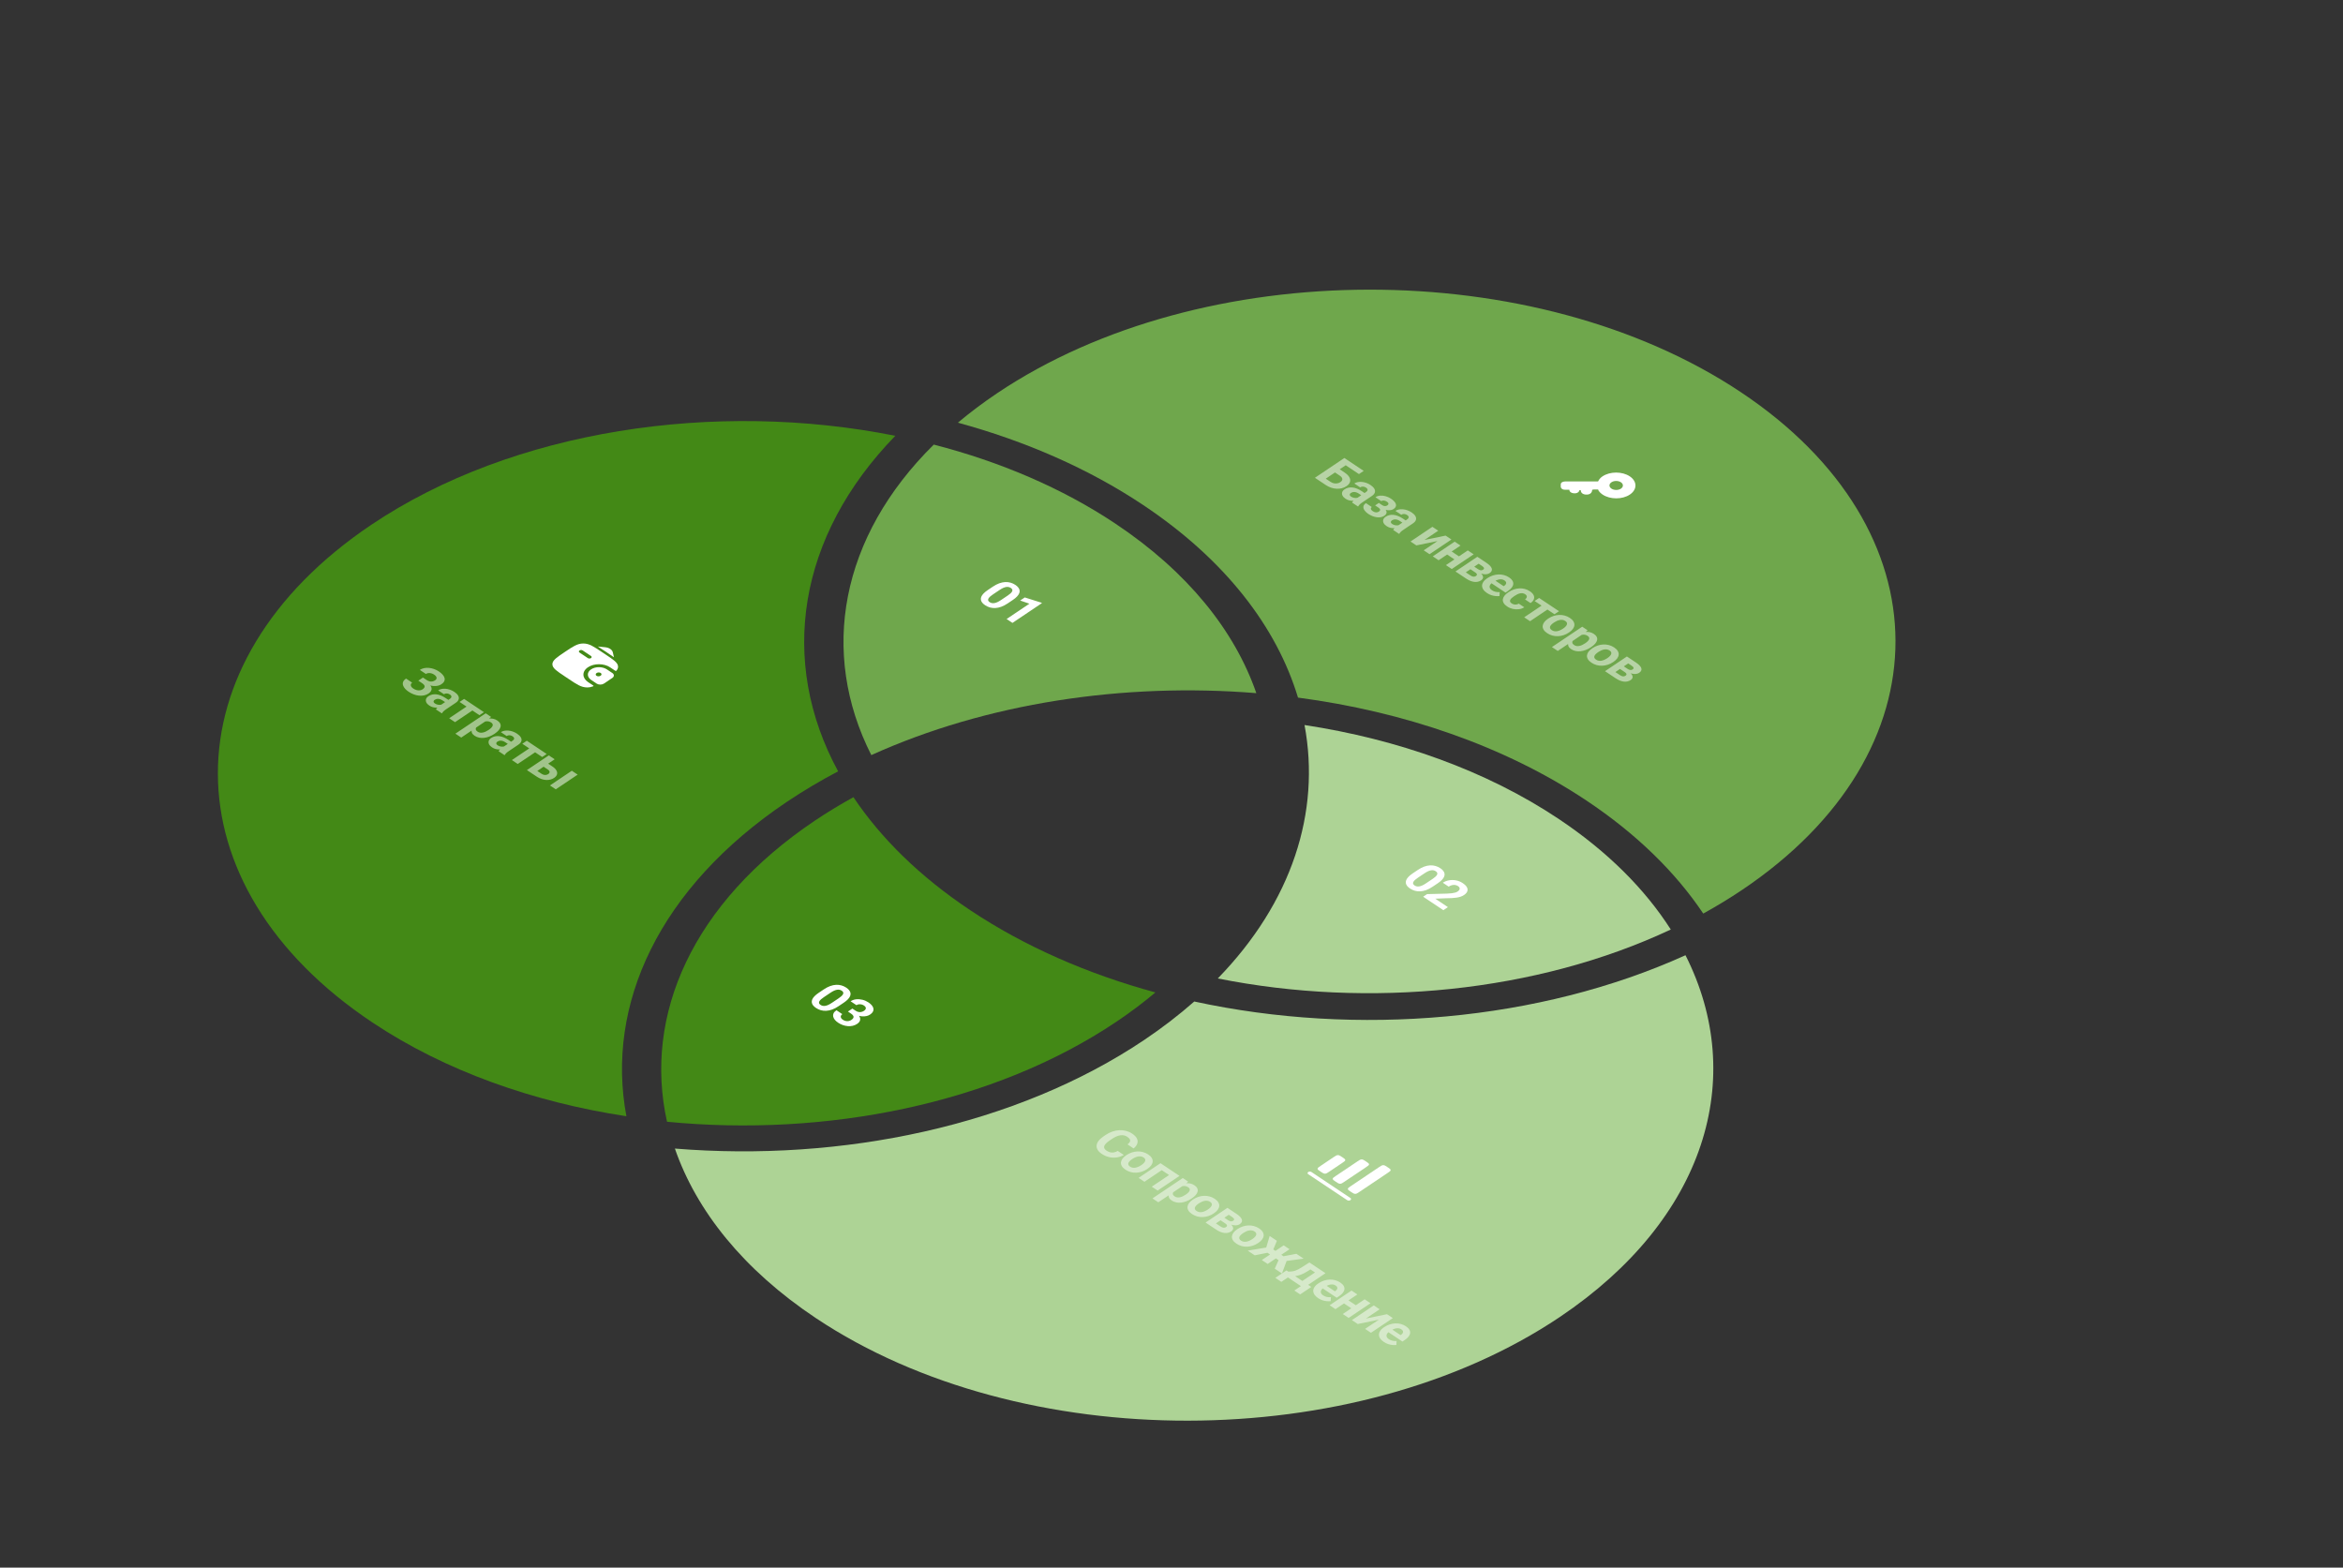
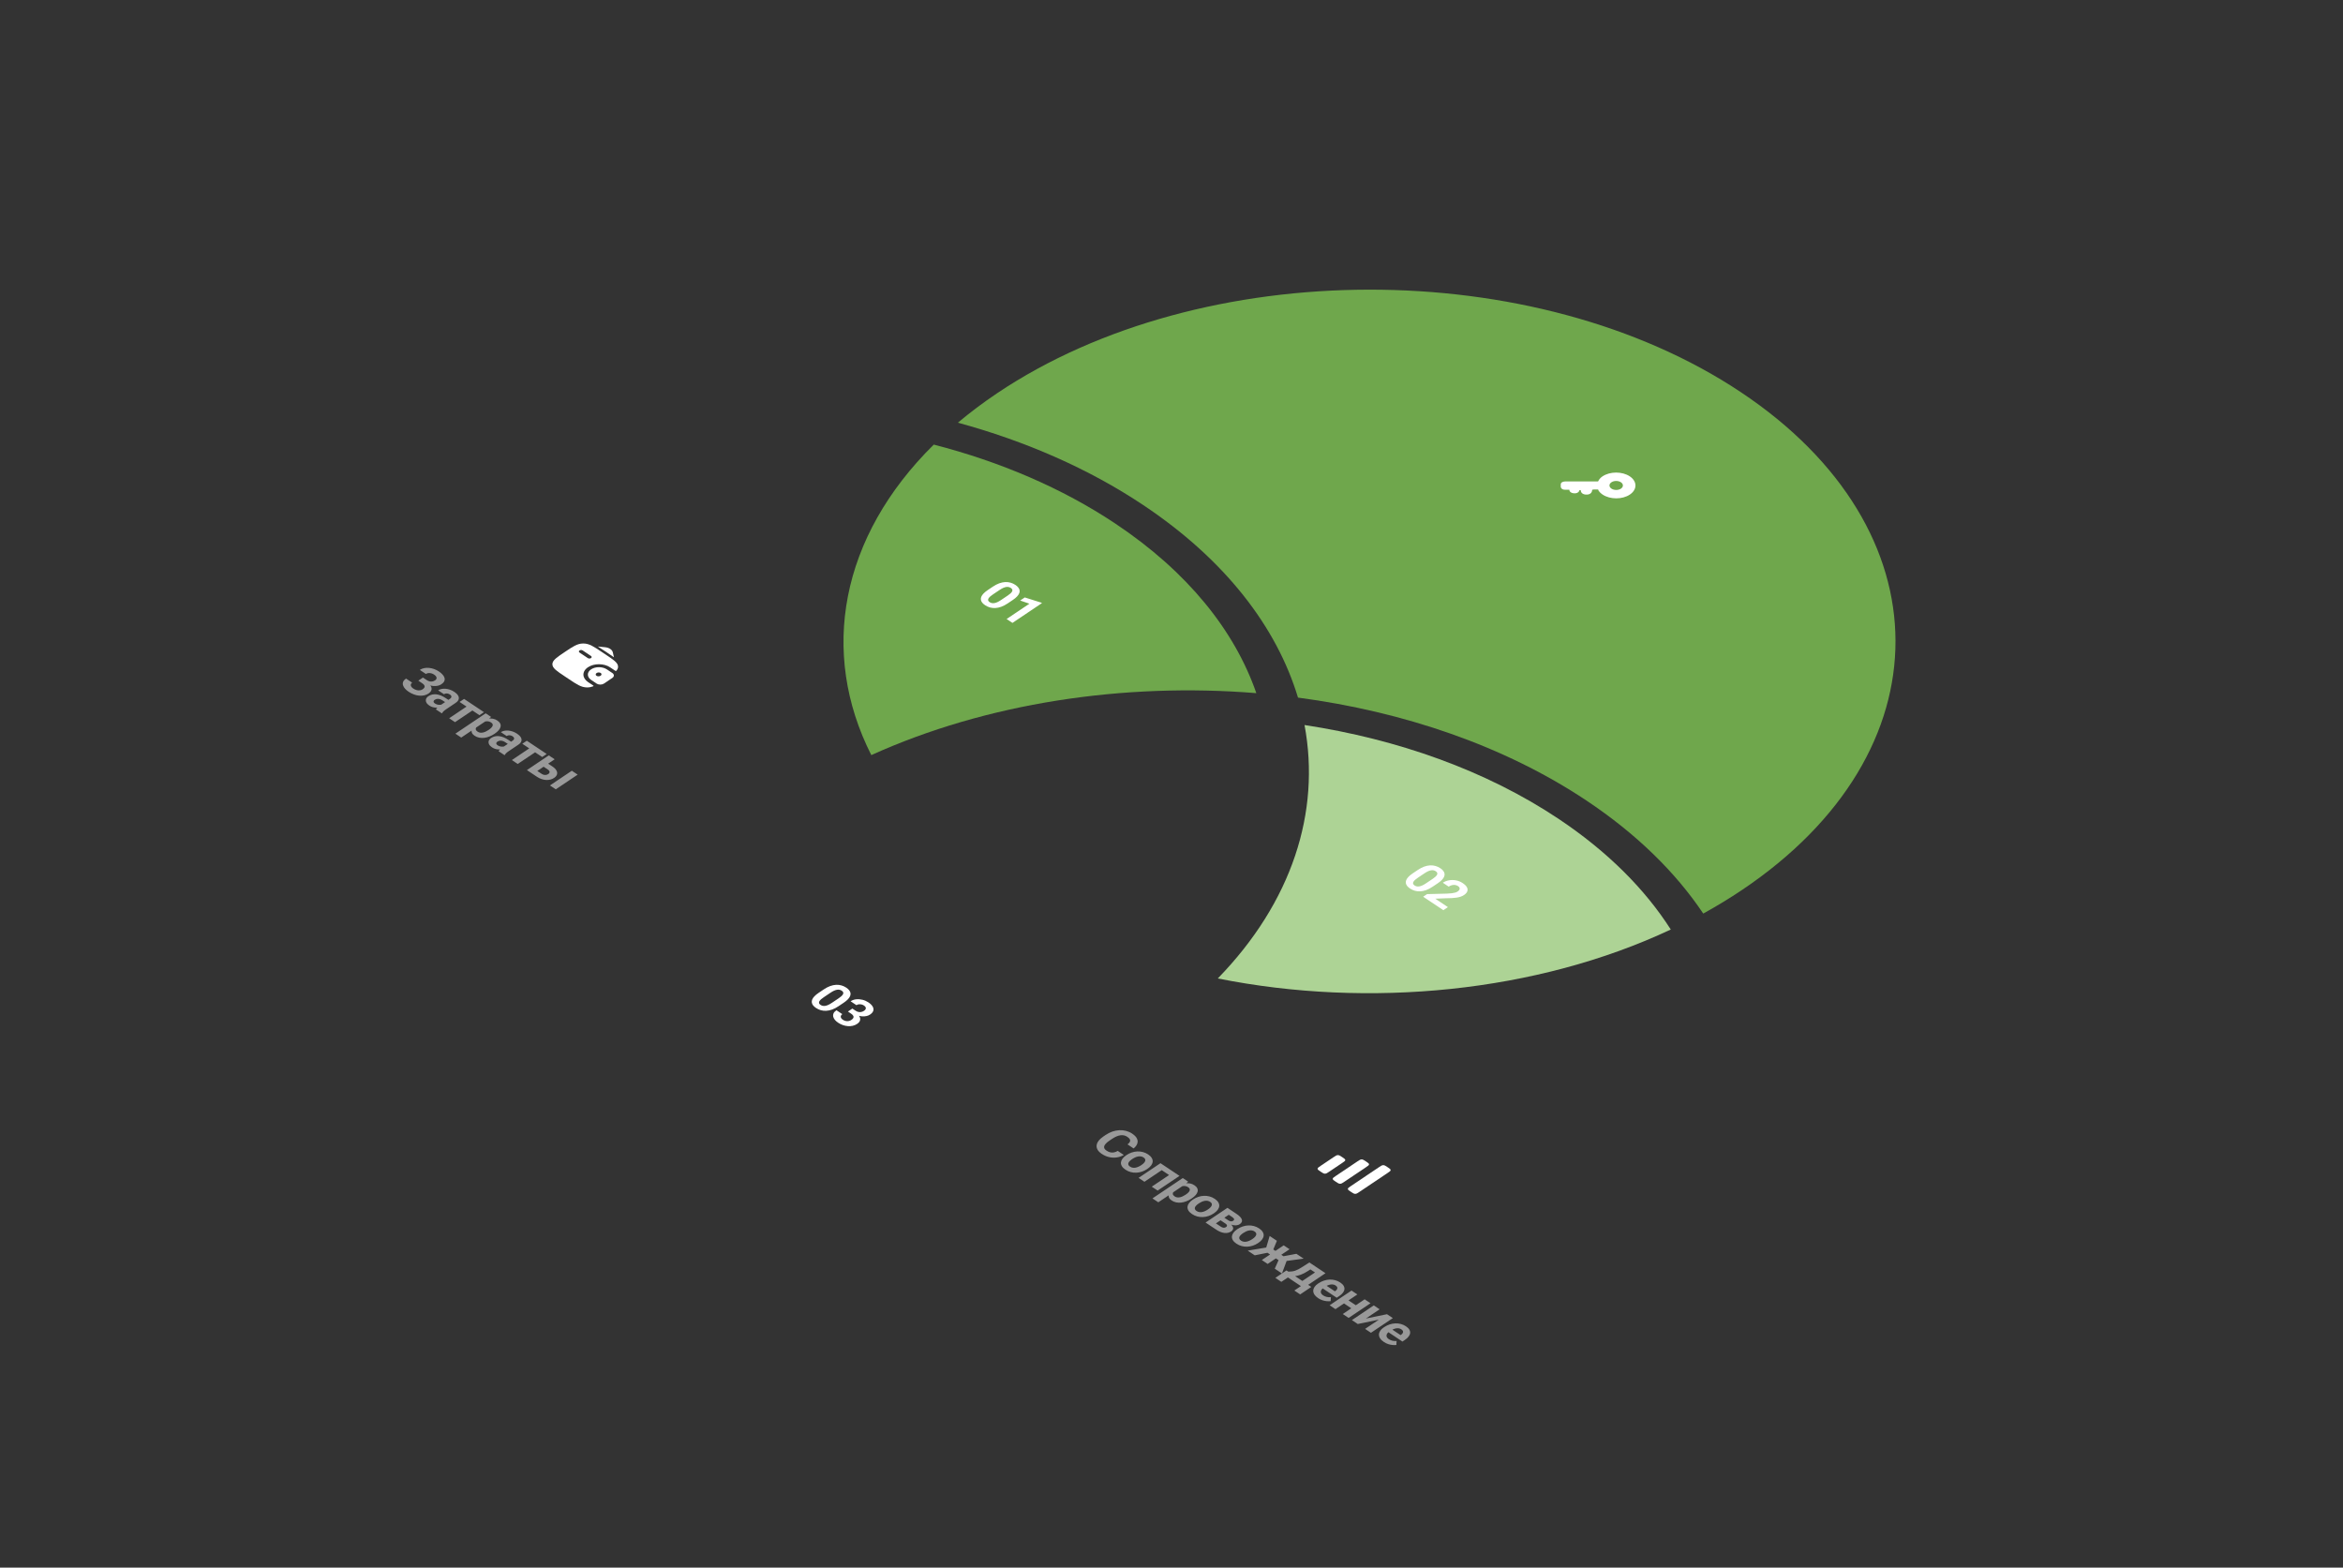
<svg xmlns="http://www.w3.org/2000/svg" width="1127" height="754" viewBox="0 0 1127 754" fill="none">
  <rect x="0" y="0" width="1127" height="754" fill="#333333" stroke="none" />
-   <path d="M378.545 385.642C386.399 380.367 394.62 375.495 403.142 370.998C374.426 318.089 383.574 258.031 430.65 209.617C344.256 192.35 246.781 206.619 178.651 252.379C79.983 318.648 80.22 425.848 179.169 491.815C214.059 515.075 256.566 530.092 301.301 536.897C291.249 483.171 316.97 426.993 378.541 385.639L378.545 385.642Z" fill="#438916" />
-   <path d="M574.45 481.711C567.147 488.14 559.137 494.322 550.383 500.201C488.817 541.552 404.958 558.977 324.627 552.448C334.967 582.36 357.563 610.744 392.453 634.005C491.407 699.974 651.611 699.734 750.278 633.465C820.481 586.313 840.594 518.448 810.733 459.452C740.424 491.276 652.811 498.715 574.455 481.714L574.45 481.711Z" fill="#ADD395" />
-   <path d="M536.954 491.475C543.69 486.95 549.946 482.233 555.757 477.352C523.367 468.522 493.002 455.338 466.673 437.785C442.432 421.624 423.721 403.157 410.508 383.438C404.096 386.974 397.875 390.745 391.885 394.768C333.056 434.28 309.397 488.346 320.847 539.547C397.402 547.022 478.111 530.99 536.945 491.475L536.954 491.475Z" fill="#438916" />
  <path d="M624.345 335.538C675.165 342.27 723.664 358.764 763.105 385.058C787.347 401.219 806.057 419.687 819.275 439.409C825.687 435.873 831.913 432.098 837.898 428.078C936.565 361.809 936.328 254.609 837.375 188.64C738.421 122.67 578.222 122.914 479.554 189.183C472.818 193.707 466.563 198.425 460.751 203.305C493.141 212.136 523.502 225.323 549.826 242.872C589.267 269.166 614.101 301.56 624.345 335.538Z" fill="#6FA74C" />
  <path d="M419.1 363.194C474.432 338.151 540.479 328.207 604.303 333.394C593.967 303.485 571.366 275.092 536.476 251.832C510.783 234.703 480.954 222.052 449.154 213.845C404.126 258.29 394.121 313.841 419.105 363.191L419.1 363.194Z" fill="#6FA74C" />
  <path d="M627.486 348.73C635.324 390.597 621.423 433.955 585.766 470.625C658.589 485.184 739.293 477.328 803.656 447.087C791.291 427.722 773.284 409.584 749.623 393.81C714.733 370.55 672.222 355.535 627.486 348.73Z" fill="#ADD395" />
  <g clip-path="url(#clip0_214_2879)">
    <path d="M665.36 560.425C664.752 560.426 664.262 560.754 663.284 561.411L649.794 570.472C648.816 571.129 648.327 571.457 648.328 571.864C648.328 572.272 648.819 572.598 649.799 573.252C650.78 573.906 651.27 574.233 651.879 574.232C652.487 574.231 652.976 573.902 653.955 573.245L667.444 564.185C668.423 563.528 668.912 563.199 668.911 562.792C668.91 562.385 668.42 562.058 667.44 561.404C666.459 560.75 665.969 560.423 665.36 560.425Z" fill="white" />
    <path d="M652.891 558.648C653.869 557.991 654.358 557.663 654.967 557.662C655.575 557.661 656.066 557.988 657.046 558.641C658.027 559.295 658.517 559.622 658.518 560.029C658.518 560.436 658.029 560.765 657.051 561.422L646.674 568.391C645.696 569.048 645.207 569.377 644.598 569.378C643.99 569.379 643.499 569.052 642.519 568.399C641.538 567.745 641.048 567.418 641.047 567.011C641.046 566.604 641.536 566.275 642.514 565.618L652.891 558.648Z" fill="white" />
    <path d="M643.536 555.596C642.927 555.597 642.438 555.925 641.46 556.583L635.233 560.764C634.255 561.421 633.766 561.75 633.767 562.157C633.767 562.564 634.258 562.891 635.238 563.545C636.219 564.199 636.709 564.525 637.318 564.524C637.926 564.523 638.415 564.195 639.394 563.538L645.62 559.356C646.598 558.699 647.087 558.37 647.087 557.963C647.086 557.556 646.596 557.229 645.615 556.575C644.634 555.922 644.144 555.595 643.536 555.596Z" fill="white" />
-     <path d="M630.823 563.726C630.393 563.439 629.695 563.44 629.265 563.729C628.835 564.018 628.836 564.484 629.267 564.772L647.988 577.252C648.419 577.54 649.116 577.538 649.546 577.25C649.976 576.961 649.975 576.494 649.545 576.207L630.823 563.726Z" fill="white" />
  </g>
  <g clip-path="url(#clip1_214_2879)">
    <path fill-rule="evenodd" clip-rule="evenodd" d="M294.648 323.792C294.594 323.751 294.533 323.71 294.468 323.667L294.452 323.657L291.938 321.98C289.865 320.598 286.451 320.518 284.311 321.955C282.172 323.392 282.305 325.676 284.377 327.058L286.892 328.734L286.908 328.745C286.972 328.788 287.034 328.829 287.095 328.865C287.99 329.39 289.397 329.441 290.385 328.862C290.45 328.824 290.515 328.78 290.576 328.739L290.592 328.728L294.456 326.133L294.473 326.122C294.533 326.081 294.599 326.037 294.655 325.993C295.518 325.33 295.436 324.389 294.648 323.792ZM286.927 325.048C287.46 325.403 288.344 325.389 288.901 325.015C289.458 324.641 289.476 324.049 288.943 323.693C288.409 323.338 287.525 323.352 286.968 323.726C286.412 324.1 286.393 324.692 286.927 325.048Z" fill="white" />
    <path fill-rule="evenodd" clip-rule="evenodd" d="M285.396 329.76C285.549 329.857 285.523 330.026 285.338 330.096C284.418 330.445 283.487 330.643 282.459 330.647C280.954 330.654 279.668 330.244 278.334 329.568C277.037 328.91 275.578 327.937 273.736 326.709L271.618 325.297C269.776 324.069 268.316 323.096 267.329 322.231C266.312 321.34 265.696 320.481 265.7 319.475C265.704 318.468 266.328 317.603 267.351 316.704C268.346 315.831 269.814 314.845 271.666 313.601L271.78 313.525C273.632 312.28 275.1 311.295 276.402 310.626C277.741 309.937 279.031 309.517 280.535 309.51C282.04 309.504 283.326 309.913 284.66 310.59C285.957 311.248 287.416 312.221 289.258 313.449L291.376 314.861C293.219 316.089 294.678 317.062 295.666 317.927C296.682 318.817 297.298 319.676 297.294 320.683C297.291 321.371 296.999 321.995 296.482 322.611C296.378 322.736 296.125 322.754 295.98 322.651L293.45 320.965C290.606 319.069 285.841 318.915 282.807 320.952C279.774 322.99 280.022 326.178 282.865 328.073L285.396 329.76ZM280.27 312.853C279.855 312.576 279.18 312.579 278.763 312.86C278.345 313.14 278.343 313.592 278.758 313.869L282.768 316.542C283.183 316.819 283.859 316.816 284.276 316.535C284.694 316.255 284.696 315.803 284.28 315.526L280.27 312.853Z" fill="white" />
    <path d="M287.564 310.964L291.098 311.317C292.997 311.506 294.479 312.494 294.769 313.763L295.312 316.14C294.488 315.547 293.532 314.909 292.484 314.21L290.226 312.705C289.268 312.067 288.387 311.479 287.564 310.964Z" fill="white" />
  </g>
  <g clip-path="url(#clip2_214_2879)">
    <path fill-rule="evenodd" clip-rule="evenodd" d="M783.972 237.88C780.365 240.302 774.499 240.304 770.869 237.884C770.207 237.443 768.85 236.335 768.724 235.438L766.896 235.439C765.821 235.439 765.809 235.642 765.789 235.977C765.78 236.116 765.771 236.279 765.682 236.459C765.682 236.459 765.383 237.682 763.556 237.887C762.49 237.989 760.355 237.704 760.346 235.747L759.736 235.747C759.736 235.747 759.59 237.073 757.763 237.277C756.697 237.379 754.867 236.972 754.86 235.545L752.727 235.546C751.264 235.546 750.793 234.663 750.74 234.221L750.734 232.998C750.729 231.856 752.149 231.57 752.86 231.57L768.706 231.564C768.706 231.564 769.156 230.238 770.827 229.116C774.434 226.694 780.3 226.692 783.93 229.112C787.56 231.532 787.579 235.457 783.972 237.88ZM775.121 235.028C776.388 235.872 778.434 235.872 779.692 235.027C780.95 234.182 780.944 232.812 779.678 231.968C778.411 231.124 776.365 231.125 775.107 231.97C773.849 232.815 773.855 234.184 775.121 235.028Z" fill="white" />
  </g>
  <path d="M691.57 424.844L689.118 426.49C688.054 427.205 687.023 427.745 686.024 428.112C685.031 428.474 684.074 428.678 683.152 428.723C682.243 428.768 681.379 428.674 680.561 428.441C679.742 428.207 678.975 427.852 678.26 427.376C677.688 426.994 677.226 426.591 676.875 426.166C676.53 425.736 676.315 425.285 676.23 424.812C676.151 424.342 676.206 423.854 676.393 423.345C676.593 422.836 676.95 422.31 677.462 421.766C677.974 421.222 678.658 420.662 679.514 420.087L681.965 418.441C683.029 417.727 684.054 417.19 685.04 416.832C686.039 416.474 686.994 416.273 687.903 416.228C688.818 416.187 689.682 416.286 690.494 416.523C691.312 416.756 692.079 417.111 692.794 417.588C693.366 417.969 693.821 418.373 694.16 418.798C694.511 419.223 694.733 419.67 694.824 420.139C694.916 420.608 694.862 421.097 694.661 421.606C694.467 422.11 694.114 422.634 693.602 423.178C693.097 423.718 692.419 424.273 691.57 424.844ZM685.931 424.86L689.131 422.71C689.643 422.366 690.062 422.046 690.386 421.75C690.716 421.459 690.959 421.187 691.115 420.934C691.277 420.678 691.361 420.439 691.367 420.217C691.373 419.995 691.311 419.789 691.181 419.598C691.051 419.407 690.859 419.227 690.605 419.058C690.287 418.846 689.942 418.699 689.572 418.617C689.208 418.539 688.806 418.536 688.364 418.606C687.929 418.672 687.443 418.825 686.904 419.065C686.379 419.304 685.798 419.638 685.163 420.065L681.962 422.214C681.45 422.558 681.025 422.879 680.688 423.175C680.357 423.475 680.108 423.756 679.939 424.017C679.784 424.278 679.697 424.519 679.678 424.74C679.671 424.962 679.734 425.168 679.864 425.359C680 425.554 680.196 425.737 680.449 425.906C680.761 426.114 681.099 426.256 681.463 426.334C681.839 426.412 682.248 426.415 682.69 426.345C683.144 426.275 683.637 426.117 684.169 425.873C684.701 425.629 685.288 425.291 685.931 424.86ZM696.455 436.316L694.266 437.786L684.554 431.311L686.422 430.057L695.927 429.819C696.901 429.783 697.716 429.723 698.372 429.639C699.034 429.551 699.579 429.441 700.007 429.31C700.449 429.179 700.812 429.018 701.097 428.826C701.525 428.539 701.82 428.245 701.982 427.945C702.15 427.64 702.179 427.338 702.068 427.039C701.964 426.743 701.71 426.461 701.307 426.193C700.878 425.907 700.404 425.729 699.884 425.661C699.371 425.597 698.849 425.634 698.316 425.774C697.791 425.919 697.294 426.148 696.827 426.461L694.009 424.583C694.853 424.016 695.826 423.632 696.929 423.431C698.039 423.224 699.169 423.227 700.319 423.438C701.475 423.644 702.557 424.083 703.564 424.755C704.559 425.418 705.235 426.086 705.593 426.759C705.965 427.432 706.024 428.088 705.772 428.727C705.533 429.366 704.998 429.964 704.168 430.522C703.701 430.835 703.169 431.093 702.572 431.294C701.982 431.49 701.326 431.643 700.606 431.753C699.898 431.863 699.126 431.938 698.288 431.979C697.451 432.019 696.555 432.043 695.6 432.048L690.37 432.26L696.455 436.316Z" fill="white" />
  <path d="M487.169 288.577L484.718 290.224C483.654 290.938 482.623 291.479 481.623 291.845C480.631 292.208 479.673 292.411 478.751 292.456C477.842 292.501 476.979 292.407 476.16 292.174C475.342 291.941 474.575 291.586 473.86 291.109C473.288 290.728 472.826 290.325 472.475 289.899C472.13 289.47 471.915 289.018 471.83 288.545C471.751 288.076 471.805 287.587 471.993 287.078C472.193 286.57 472.549 286.043 473.061 285.499C473.573 284.955 474.257 284.396 475.113 283.821L477.565 282.174C478.629 281.46 479.653 280.924 480.64 280.566C481.639 280.208 482.593 280.006 483.502 279.961C484.418 279.921 485.281 280.019 486.093 280.257C486.912 280.49 487.679 280.845 488.394 281.322C488.966 281.703 489.421 282.106 489.759 282.531C490.111 282.957 490.332 283.404 490.424 283.873C490.516 284.342 490.461 284.831 490.261 285.339C490.067 285.844 489.714 286.368 489.202 286.912C488.696 287.451 488.019 288.007 487.169 288.577ZM481.53 288.593L484.731 286.444C485.243 286.1 485.661 285.78 485.985 285.484C486.316 285.192 486.559 284.92 486.714 284.668C486.876 284.411 486.96 284.172 486.966 283.95C486.973 283.729 486.911 283.523 486.78 283.332C486.65 283.141 486.458 282.961 486.205 282.792C485.886 282.579 485.542 282.432 485.172 282.35C484.808 282.273 484.405 282.269 483.964 282.339C483.529 282.405 483.042 282.558 482.504 282.798C481.978 283.038 481.398 283.371 480.762 283.798L477.562 285.948C477.049 286.292 476.625 286.612 476.287 286.908C475.957 287.208 475.707 287.489 475.539 287.75C475.384 288.011 475.296 288.252 475.277 288.474C475.271 288.695 475.333 288.902 475.463 289.093C475.6 289.288 475.795 289.47 476.049 289.639C476.361 289.847 476.699 289.99 477.062 290.067C477.439 290.145 477.848 290.149 478.289 290.078C478.744 290.008 479.237 289.851 479.769 289.607C480.301 289.362 480.888 289.025 481.53 288.593ZM501.192 290.075L486.999 299.608L484.191 297.736L495.154 290.372L490.711 288.842L492.919 287.359L500.89 289.874L501.192 290.075Z" fill="white" />
-   <path d="M405.836 482.297L403.385 483.943C402.321 484.658 401.29 485.198 400.29 485.565C399.298 485.927 398.34 486.131 397.418 486.176C396.509 486.221 395.646 486.127 394.827 485.894C394.009 485.661 393.242 485.306 392.527 484.829C391.955 484.448 391.493 484.044 391.142 483.619C390.797 483.19 390.582 482.738 390.497 482.265C390.418 481.796 390.472 481.307 390.66 480.798C390.86 480.289 391.216 479.763 391.728 479.219C392.24 478.675 392.924 478.116 393.78 477.541L396.232 475.894C397.295 475.18 398.32 474.644 399.307 474.286C400.306 473.928 401.26 473.726 402.169 473.681C403.085 473.64 403.948 473.739 404.76 473.976C405.579 474.21 406.346 474.565 407.061 475.041C407.633 475.423 408.088 475.826 408.426 476.251C408.778 476.676 408.999 477.123 409.091 477.592C409.183 478.062 409.128 478.55 408.928 479.059C408.734 479.563 408.381 480.088 407.869 480.632C407.363 481.171 406.686 481.726 405.836 482.297ZM400.197 482.313L403.398 480.163C403.91 479.819 404.328 479.499 404.652 479.203C404.983 478.912 405.226 478.64 405.381 478.387C405.543 478.131 405.627 477.892 405.633 477.67C405.64 477.449 405.578 477.242 405.447 477.051C405.317 476.86 405.125 476.68 404.872 476.511C404.553 476.299 404.209 476.152 403.839 476.07C403.475 475.992 403.072 475.989 402.631 476.059C402.196 476.125 401.709 476.278 401.171 476.518C400.645 476.758 400.065 477.091 399.429 477.518L396.229 479.667C395.716 480.012 395.292 480.332 394.954 480.628C394.624 480.928 394.374 481.209 394.206 481.47C394.051 481.731 393.963 481.972 393.944 482.194C393.938 482.415 394 482.621 394.13 482.812C394.267 483.008 394.462 483.19 394.716 483.359C395.028 483.567 395.366 483.71 395.729 483.787C396.106 483.865 396.515 483.868 396.956 483.798C397.411 483.728 397.904 483.571 398.436 483.326C398.968 483.082 399.555 482.744 400.197 482.313ZM409.995 485.109L411.497 486.11C411.978 486.431 412.456 486.64 412.93 486.74C413.411 486.834 413.875 486.831 414.323 486.731C414.783 486.63 415.215 486.445 415.617 486.175C415.98 485.931 416.23 485.667 416.366 485.385C416.514 485.102 416.524 484.813 416.393 484.518C416.269 484.218 415.99 483.923 415.554 483.633C415.21 483.403 414.823 483.237 414.394 483.133C413.966 483.03 413.54 483.002 413.118 483.051C412.696 483.099 412.31 483.241 411.96 483.476L409.142 481.598C409.92 481.075 410.806 480.758 411.799 480.648C412.799 480.542 413.815 480.616 414.848 480.871C415.881 481.125 416.823 481.537 417.675 482.104C418.637 482.746 419.323 483.411 419.733 484.102C420.15 484.787 420.261 485.465 420.068 486.134C419.874 486.804 419.336 487.435 418.454 488.027C418.007 488.328 417.468 488.55 416.839 488.695C416.216 488.835 415.54 488.888 414.813 488.854C414.099 488.821 413.365 488.687 412.611 488.454C411.864 488.216 411.146 487.868 410.457 487.409L408.507 486.109L409.995 485.109ZM407.865 486.54L409.315 485.566L411.265 486.866C412.038 487.382 412.63 487.894 413.04 488.401C413.45 488.909 413.688 489.406 413.753 489.892C413.826 490.375 413.739 490.833 413.493 491.268C413.253 491.699 412.864 492.095 412.326 492.456C411.665 492.9 410.948 493.212 410.175 493.392C409.409 493.567 408.617 493.62 407.799 493.552C406.987 493.489 406.182 493.316 405.383 493.035C404.59 492.75 403.833 492.366 403.112 491.885C402.514 491.487 402.006 491.04 401.59 490.546C401.187 490.051 400.916 489.537 400.779 489.002C400.655 488.468 400.706 487.938 400.932 487.412C401.171 486.886 401.641 486.388 402.342 485.917L405.16 487.796C404.796 488.04 404.563 488.318 404.46 488.631C404.356 488.944 404.383 489.261 404.539 489.582C404.702 489.908 404.982 490.203 405.378 490.467C405.827 490.766 406.292 490.968 406.772 491.071C407.266 491.174 407.746 491.182 408.214 491.095C408.694 491.007 409.135 490.828 409.537 490.558C410.056 490.209 410.377 489.868 410.5 489.533C410.629 489.194 410.593 488.857 410.391 488.523C410.189 488.189 409.848 487.862 409.367 487.541L407.865 486.54Z" fill="white" />
-   <path d="M655.954 226.493L653.668 228.029L647.281 223.771L635.403 231.749L632.488 229.805L646.652 220.292L655.954 226.493ZM643.397 225.035L646.712 227.245C647.83 227.991 648.608 228.756 649.044 229.542C649.48 230.328 649.582 231.09 649.35 231.829C649.117 232.568 648.557 233.236 647.668 233.833C646.994 234.286 646.254 234.617 645.45 234.827C644.651 235.033 643.811 235.114 642.927 235.072C642.057 235.031 641.181 234.863 640.297 234.569C639.413 234.275 638.552 233.848 637.714 233.289L632.488 229.805L646.652 220.292L649.587 222.248L637.699 230.233L639.99 231.76C640.549 232.133 641.115 232.371 641.686 232.474C642.258 232.578 642.806 232.574 643.332 232.465C643.871 232.355 644.351 232.159 644.772 231.876C645.175 231.606 645.444 231.299 645.579 230.956C645.728 230.612 645.714 230.256 645.538 229.887C645.363 229.518 644.995 229.147 644.436 228.774L641.121 226.564L643.397 225.035ZM652.32 239.85L657.009 236.701C657.346 236.474 657.58 236.244 657.709 236.009C657.845 235.77 657.864 235.526 657.766 235.279C657.675 235.036 657.447 234.793 657.083 234.55C656.771 234.342 656.447 234.199 656.109 234.122C655.777 234.04 655.45 234.025 655.125 234.078C654.807 234.126 654.515 234.239 654.249 234.418L651.441 232.546C651.888 232.245 652.417 232.029 653.027 231.898C653.637 231.767 654.293 231.731 654.994 231.79C655.702 231.846 656.417 231.996 657.138 232.243C657.866 232.494 658.571 232.846 659.253 233.301C660.072 233.848 660.664 234.424 661.029 235.032C661.393 235.64 661.485 236.248 661.305 236.856C661.13 237.469 660.635 238.05 659.817 238.599L655.313 241.624C654.736 242.012 654.298 242.354 654 242.65C653.709 242.941 653.495 243.224 653.359 243.498L653.193 243.609L650.356 241.717C650.505 241.435 650.758 241.126 651.114 240.791C651.484 240.455 651.886 240.142 652.32 239.85ZM656.728 237.386L655.162 238.464L653.592 237.417C653.221 237.17 652.857 236.984 652.5 236.858C652.143 236.733 651.799 236.664 651.467 236.652C651.143 236.635 650.838 236.666 650.552 236.744C650.273 236.827 650.013 236.95 649.774 237.111C649.534 237.272 649.372 237.455 649.287 237.659C649.21 237.859 649.22 238.065 649.318 238.278C649.422 238.486 649.614 238.684 649.893 238.87C650.316 239.152 650.768 239.34 651.248 239.435C651.729 239.53 652.177 239.551 652.592 239.498C653.014 239.449 653.339 239.353 653.566 239.209L653.12 240.5C652.75 240.61 652.331 240.699 651.864 240.77C651.403 240.844 650.91 240.876 650.384 240.864C649.864 240.847 649.332 240.765 648.786 240.619C648.247 240.468 647.714 240.216 647.188 239.865C646.518 239.419 646.043 238.925 645.763 238.382C645.496 237.839 645.44 237.303 645.595 236.773C645.763 236.242 646.151 235.772 646.761 235.363C647.312 234.993 647.906 234.733 648.542 234.584C649.178 234.435 649.844 234.397 650.538 234.47C651.246 234.543 651.98 234.733 652.74 235.04C653.507 235.343 654.294 235.763 655.1 236.3L656.728 237.386ZM664.059 244.135L661.973 242.744L663.228 241.901L664.719 242.896C665.07 243.13 665.399 243.283 665.704 243.357C666.016 243.434 666.305 243.445 666.571 243.388C666.85 243.331 667.103 243.226 667.33 243.073C667.531 242.938 667.68 242.782 667.777 242.603C667.887 242.425 667.897 242.227 667.805 242.01C667.727 241.793 667.503 241.561 667.132 241.314C666.827 241.111 666.508 240.959 666.177 240.86C665.852 240.765 665.534 240.73 665.222 240.757C664.924 240.784 664.654 240.877 664.414 241.039L661.596 239.16C662.264 238.711 663.027 238.456 663.884 238.394C664.747 238.327 665.627 238.423 666.524 238.682C667.427 238.937 668.262 239.32 669.029 239.832C669.698 240.278 670.235 240.727 670.638 241.178C671.048 241.625 671.315 242.063 671.439 242.493C671.563 242.923 671.535 243.333 671.353 243.725C671.185 244.116 670.852 244.479 670.352 244.815C669.995 245.054 669.574 245.225 669.087 245.325C668.6 245.426 668.074 245.453 667.509 245.406C666.951 245.355 666.376 245.224 665.785 245.012C665.2 244.804 664.625 244.512 664.059 244.135ZM662.673 242.273L664.76 243.664C665.39 244.085 665.881 244.495 666.232 244.894C666.597 245.293 666.825 245.679 666.916 246.053C667.008 246.426 666.963 246.782 666.782 247.122C666.613 247.461 666.309 247.778 665.868 248.075C665.368 248.41 664.81 248.637 664.194 248.755C663.584 248.869 662.938 248.881 662.256 248.791C661.574 248.701 660.882 248.518 660.18 248.241C659.479 247.964 658.793 247.602 658.123 247.156C657.408 246.679 656.83 246.137 656.387 245.53C655.944 244.922 655.749 244.31 655.8 243.693C655.857 243.08 656.268 242.517 657.034 242.003L659.851 243.881C659.631 244.03 659.488 244.212 659.424 244.43C659.359 244.647 659.399 244.882 659.542 245.133C659.692 245.381 659.958 245.632 660.342 245.888C660.725 246.144 661.096 246.308 661.453 246.381C661.81 246.455 662.141 246.458 662.446 246.393C662.764 246.327 663.034 246.22 663.254 246.072C663.566 245.863 663.757 245.652 663.828 245.439C663.905 245.23 663.866 245.013 663.71 244.787C663.56 244.566 663.303 244.334 662.939 244.091L661.447 243.097L662.673 242.273ZM672.086 253.027L676.775 249.878C677.112 249.651 677.345 249.421 677.475 249.186C677.611 248.947 677.63 248.703 677.532 248.456C677.441 248.213 677.213 247.97 676.849 247.727C676.537 247.519 676.212 247.376 675.874 247.299C675.543 247.217 675.215 247.202 674.891 247.255C674.573 247.303 674.281 247.416 674.015 247.595L671.206 245.723C671.654 245.422 672.183 245.206 672.793 245.075C673.403 244.944 674.059 244.908 674.76 244.967C675.468 245.023 676.182 245.173 676.904 245.42C677.631 245.671 678.336 246.024 679.019 246.479C679.838 247.025 680.43 247.601 680.794 248.209C681.159 248.817 681.251 249.425 681.07 250.033C680.896 250.646 680.4 251.227 679.583 251.776L675.079 254.801C674.502 255.189 674.064 255.531 673.766 255.827C673.474 256.118 673.26 256.401 673.124 256.675L672.959 256.786L670.122 254.894C670.271 254.612 670.523 254.303 670.88 253.968C671.249 253.633 671.651 253.319 672.086 253.027ZM676.494 250.563L674.927 251.641L673.358 250.594C672.987 250.347 672.623 250.161 672.266 250.035C671.908 249.91 671.564 249.841 671.233 249.829C670.908 249.812 670.603 249.843 670.318 249.922C670.039 250.005 669.779 250.127 669.539 250.288C669.299 250.449 669.137 250.632 669.053 250.836C668.976 251.036 668.986 251.242 669.083 251.455C669.188 251.664 669.38 251.861 669.659 252.047C670.082 252.329 670.533 252.517 671.014 252.612C671.494 252.707 671.942 252.728 672.358 252.675C672.78 252.626 673.104 252.53 673.331 252.386L672.886 253.678C672.516 253.787 672.097 253.877 671.63 253.947C671.169 254.022 670.675 254.053 670.149 254.041C669.63 254.024 669.097 253.943 668.552 253.796C668.013 253.645 667.48 253.394 666.953 253.043C666.284 252.596 665.809 252.102 665.529 251.559C665.262 251.016 665.205 250.48 665.36 249.95C665.528 249.419 665.917 248.949 666.527 248.54C667.078 248.17 667.672 247.91 668.308 247.761C668.944 247.612 669.609 247.574 670.304 247.647C671.012 247.72 671.746 247.91 672.506 248.217C673.273 248.52 674.059 248.94 674.865 249.477L676.494 250.563ZM685.188 259.705L695.343 257.622L698.151 259.494L687.625 266.563L684.817 264.691L691.442 260.242L681.278 262.332L678.469 260.46L688.995 253.39L691.803 255.262L685.188 259.705ZM702.691 268.21L700.511 269.673L695.149 266.098L697.328 264.634L702.691 268.21ZM702.515 262.403L691.989 269.473L689.181 267.601L699.707 260.531L702.515 262.403ZM708.843 266.622L698.317 273.692L695.499 271.813L706.025 264.743L708.843 266.622ZM709.555 275.299L706.25 273.095L708.069 271.847L710.799 273.667C711.163 273.91 711.494 274.083 711.793 274.187C712.099 274.286 712.378 274.321 712.631 274.29C712.897 274.259 713.14 274.169 713.361 274.021C713.556 273.891 713.685 273.756 713.75 273.617C713.828 273.477 713.843 273.332 713.798 273.18C713.752 273.028 713.645 272.869 713.476 272.705C713.319 272.54 713.105 272.366 712.832 272.184L711.252 271.131L702.896 276.744L700.088 274.872L710.613 267.802L715.001 270.727C715.69 271.187 716.246 271.64 716.669 272.086C717.098 272.529 717.385 272.959 717.528 273.375C717.678 273.797 717.669 274.198 717.501 274.581C717.346 274.964 717.019 275.323 716.519 275.658C716.195 275.876 715.815 276.031 715.381 276.123C714.952 276.219 714.485 276.246 713.978 276.203C713.472 276.161 712.936 276.047 712.371 275.861C711.818 275.675 711.253 275.411 710.675 275.069L709.555 275.299ZM705.158 278.252L701.16 275.587L704.295 274.773L707.327 276.795C707.672 277.025 707.997 277.185 708.302 277.275C708.607 277.366 708.893 277.392 709.159 277.352C709.438 277.313 709.695 277.214 709.928 277.058C710.155 276.905 710.304 276.74 710.375 276.562C710.446 276.383 710.417 276.19 710.287 275.982C710.169 275.773 709.926 275.546 709.555 275.299L706.932 273.55L708.79 272.328L711.774 274.317L711.717 275.269C712.413 275.793 712.884 276.294 713.132 276.772C713.379 277.249 713.435 277.686 713.3 278.082C713.177 278.477 712.902 278.819 712.474 279.106C711.974 279.442 711.442 279.673 710.878 279.8C710.313 279.927 709.719 279.952 709.095 279.874C708.485 279.797 707.848 279.625 707.186 279.356C706.529 279.084 705.853 278.716 705.158 278.252ZM715.256 285.244C714.437 284.698 713.832 284.121 713.441 283.514C713.057 282.902 712.871 282.287 712.883 281.67C712.901 281.058 713.098 280.464 713.474 279.89C713.856 279.312 714.397 278.787 715.098 278.317L715.487 278.055C716.285 277.52 717.128 277.105 718.017 276.813C718.906 276.52 719.805 276.351 720.714 276.306C721.629 276.266 722.522 276.362 723.393 276.595C724.27 276.824 725.092 277.194 725.859 277.705C726.606 278.204 727.146 278.728 727.478 279.28C727.81 279.831 727.944 280.389 727.88 280.954C727.823 281.523 727.577 282.088 727.143 282.649C726.715 283.206 726.116 283.744 725.344 284.262L724.177 285.046L715.791 279.456L717.659 278.202L723.285 281.952L723.499 281.808C723.888 281.547 724.164 281.266 724.325 280.966C724.5 280.666 724.539 280.362 724.441 280.054C724.343 279.745 724.076 279.446 723.641 279.156C723.27 278.909 722.87 278.751 722.442 278.682C722.013 278.613 721.568 278.621 721.108 278.704C720.653 278.792 720.186 278.94 719.706 279.149C719.239 279.359 718.772 279.62 718.305 279.934L717.916 280.195C717.494 280.478 717.163 280.779 716.924 281.096C716.691 281.418 716.555 281.74 716.516 282.062C716.484 282.388 716.556 282.705 716.732 283.013C716.915 283.325 717.21 283.618 717.62 283.891C718.127 284.229 718.696 284.478 719.326 284.638C719.969 284.797 720.651 284.848 721.371 284.79L721.258 286.694C720.719 286.76 720.112 286.763 719.436 286.703C718.768 286.648 718.073 286.506 717.351 286.277C716.637 286.043 715.938 285.699 715.256 285.244ZM727.132 290.233C727.477 290.462 727.847 290.622 728.243 290.713C728.646 290.799 729.042 290.811 729.432 290.75C729.834 290.688 730.204 290.549 730.541 290.331L733.184 292.093C732.438 292.585 731.581 292.895 730.614 293.022C729.653 293.146 728.679 293.1 727.692 292.884C726.711 292.664 725.815 292.283 725.002 291.742C724.183 291.196 723.604 290.627 723.265 290.037C722.933 289.451 722.806 288.863 722.883 288.272C722.966 287.676 723.228 287.096 723.668 286.53C724.115 285.96 724.709 285.427 725.448 284.931L725.73 284.741C726.476 284.24 727.271 283.841 728.114 283.544C728.964 283.243 729.831 283.066 730.714 283.012C731.603 282.954 732.486 283.035 733.363 283.255C734.24 283.475 735.085 283.856 735.897 284.398C736.762 284.974 737.354 285.59 737.673 286.246C737.999 286.905 738.039 287.566 737.794 288.227C737.561 288.887 737.03 289.501 736.199 290.067L733.557 288.305C733.901 288.066 734.144 287.803 734.286 287.516C734.435 287.233 734.46 286.946 734.363 286.655C734.278 286.364 734.043 286.091 733.66 285.835C733.25 285.562 732.828 285.398 732.393 285.342C731.964 285.282 731.529 285.305 731.088 285.41C730.653 285.51 730.218 285.667 729.784 285.881C729.362 286.095 728.947 286.339 728.538 286.613L728.256 286.803C727.848 287.077 727.481 287.358 727.157 287.645C726.833 287.933 726.596 288.222 726.448 288.513C726.305 288.809 726.28 289.1 726.371 289.387C726.463 289.673 726.716 289.955 727.132 290.233ZM746.493 291.721L735.967 298.791L733.149 296.912L743.675 289.843L746.493 291.721ZM749.886 293.984L747.716 295.441L738.161 289.07L740.33 287.613L749.886 293.984ZM744.57 297.626L744.774 297.489C745.546 296.971 746.367 296.568 747.236 296.279C748.112 295.987 749.002 295.82 749.904 295.779C750.806 295.739 751.699 295.835 752.583 296.068C753.473 296.297 754.318 296.678 755.117 297.211C755.917 297.744 756.492 298.31 756.844 298.909C757.202 299.503 757.352 300.103 757.295 300.707C757.244 301.315 757.002 301.913 756.568 302.5C756.14 303.083 755.54 303.634 754.769 304.152L754.564 304.289C753.799 304.803 752.978 305.207 752.102 305.499C751.233 305.787 750.34 305.952 749.425 305.993C748.522 306.033 747.629 305.937 746.746 305.704C745.863 305.471 745.021 305.088 744.222 304.555C743.422 304.022 742.843 303.458 742.485 302.863C742.133 302.273 741.983 301.674 742.034 301.065C742.098 300.457 742.344 299.861 742.771 299.278C743.205 298.691 743.805 298.14 744.57 297.626ZM747.582 299.361L747.378 299.499C746.937 299.795 746.564 300.097 746.26 300.406C745.955 300.715 745.741 301.024 745.618 301.333C745.509 301.642 745.512 301.943 745.63 302.239C745.747 302.534 746.007 302.816 746.41 303.085C746.8 303.345 747.216 303.513 747.658 303.591C748.1 303.668 748.548 303.667 749.002 303.589C749.463 303.505 749.924 303.361 750.384 303.156C750.851 302.955 751.305 302.707 751.746 302.411L751.951 302.273C752.379 301.986 752.739 301.688 753.03 301.379C753.335 301.07 753.545 300.759 753.662 300.446C753.791 300.133 753.8 299.826 753.689 299.527C753.578 299.227 753.325 298.945 752.928 298.681C752.532 298.417 752.109 298.248 751.661 298.175C751.22 298.106 750.762 298.113 750.288 298.197C749.827 298.28 749.366 298.424 748.906 298.629C748.452 298.83 748.01 299.074 747.582 299.361ZM761.846 304.665L749.296 313.094L746.488 311.222L761.061 301.434L763.664 303.169L761.846 304.665ZM765.402 311.215L765.198 311.352C764.433 311.866 763.631 312.283 762.794 312.601C761.964 312.924 761.133 313.134 760.302 313.231C759.478 313.324 758.673 313.29 757.887 313.131C757.114 312.972 756.396 312.671 755.733 312.229C755.089 311.8 754.66 311.34 754.445 310.849C754.23 310.359 754.193 309.848 754.335 309.318C754.49 308.788 754.781 308.249 755.209 307.7C755.636 307.152 756.155 306.604 756.764 306.055L757.299 305.696C758.169 305.251 759.018 304.881 759.849 304.584C760.686 304.282 761.497 304.081 762.283 303.98C763.081 303.879 763.844 303.897 764.572 304.035C765.306 304.177 765.991 304.46 766.628 304.885C767.298 305.331 767.76 305.808 768.014 306.316C768.274 306.828 768.34 307.358 768.211 307.906C768.089 308.458 767.788 309.013 767.308 309.57C766.835 310.131 766.2 310.679 765.402 311.215ZM762.38 309.474L762.584 309.336C763.032 309.036 763.405 308.733 763.703 308.429C764.014 308.124 764.231 307.822 764.354 307.522C764.483 307.226 764.496 306.939 764.391 306.661C764.3 306.383 764.072 306.123 763.708 305.88C763.325 305.625 762.935 305.447 762.538 305.348C762.149 305.253 761.753 305.228 761.35 305.272C760.948 305.316 760.542 305.419 760.133 305.58C759.724 305.742 759.306 305.953 758.878 306.215L757.526 307.123C757.078 307.467 756.738 307.817 756.505 308.174C756.278 308.526 756.211 308.88 756.302 309.236C756.394 309.593 756.693 309.94 757.2 310.278C757.571 310.525 757.964 310.678 758.379 310.738C758.801 310.794 759.236 310.776 759.684 310.684C760.139 310.596 760.59 310.446 761.037 310.232C761.491 310.023 761.939 309.77 762.38 309.474ZM765.876 311.831L766.08 311.693C766.852 311.175 767.673 310.772 768.542 310.483C769.419 310.191 770.308 310.024 771.21 309.984C772.113 309.943 773.006 310.039 773.889 310.272C774.779 310.501 775.624 310.882 776.423 311.415C777.223 311.948 777.798 312.514 778.15 313.113C778.508 313.708 778.659 314.307 778.601 314.911C778.55 315.519 778.308 316.117 777.874 316.704C777.446 317.287 776.847 317.838 776.075 318.356L775.871 318.493C775.105 319.007 774.285 319.411 773.409 319.703C772.539 319.992 771.646 320.156 770.731 320.197C769.829 320.237 768.936 320.141 768.052 319.908C767.169 319.675 766.327 319.292 765.528 318.759C764.728 318.226 764.149 317.662 763.791 317.067C763.44 316.477 763.289 315.878 763.34 315.269C763.404 314.661 763.65 314.065 764.077 313.482C764.511 312.895 765.111 312.345 765.876 311.831ZM768.889 313.565L768.684 313.703C768.243 313.999 767.871 314.301 767.566 314.61C767.261 314.919 767.048 315.228 766.925 315.537C766.815 315.846 766.819 316.148 766.936 316.443C767.053 316.738 767.314 317.02 767.717 317.289C768.107 317.549 768.522 317.718 768.964 317.795C769.406 317.872 769.854 317.872 770.308 317.793C770.769 317.709 771.23 317.565 771.69 317.36C772.158 317.159 772.612 316.911 773.053 316.615L773.257 316.478C773.685 316.19 774.045 315.892 774.336 315.583C774.641 315.274 774.852 314.963 774.968 314.65C775.097 314.337 775.106 314.031 774.996 313.731C774.885 313.431 774.631 313.149 774.234 312.885C773.838 312.621 773.416 312.452 772.967 312.379C772.526 312.31 772.068 312.317 771.594 312.401C771.133 312.484 770.673 312.628 770.212 312.833C769.758 313.034 769.317 313.278 768.889 313.565ZM781.494 323.258L778.189 321.054L780.008 319.806L782.738 321.627C783.102 321.869 783.433 322.042 783.732 322.146C784.038 322.246 784.317 322.28 784.57 322.249C784.836 322.218 785.08 322.129 785.3 321.981C785.495 321.85 785.624 321.715 785.689 321.576C785.767 321.437 785.783 321.291 785.737 321.139C785.691 320.987 785.584 320.829 785.415 320.664C785.259 320.499 785.044 320.326 784.771 320.144L783.191 319.091L774.835 324.703L772.027 322.831L782.553 315.761L786.94 318.687C787.629 319.146 788.185 319.599 788.608 320.046C789.037 320.488 789.324 320.918 789.467 321.335C789.617 321.756 789.608 322.158 789.44 322.54C789.285 322.923 788.958 323.282 788.458 323.618C788.134 323.835 787.755 323.99 787.32 324.082C786.891 324.179 786.424 324.205 785.917 324.163C785.411 324.12 784.875 324.006 784.31 323.82C783.758 323.634 783.192 323.37 782.614 323.028L781.494 323.258ZM777.097 326.211L773.099 323.546L776.234 322.733L779.266 324.754C779.611 324.984 779.936 325.144 780.241 325.235C780.546 325.326 780.832 325.351 781.098 325.312C781.377 325.272 781.634 325.174 781.867 325.017C782.094 324.865 782.243 324.699 782.314 324.521C782.385 324.343 782.356 324.149 782.226 323.941C782.108 323.733 781.865 323.505 781.494 323.258L778.871 321.509L780.729 320.287L783.713 322.277L783.656 323.228C784.352 323.753 784.823 324.254 785.071 324.731C785.319 325.209 785.374 325.645 785.239 326.041C785.116 326.436 784.841 326.778 784.413 327.066C783.913 327.401 783.381 327.632 782.817 327.759C782.252 327.886 781.658 327.911 781.034 327.834C780.424 327.757 779.787 327.584 779.125 327.316C778.468 327.043 777.792 326.675 777.097 326.211Z" fill="white" fill-opacity="0.5" />
+   <path d="M405.836 482.297L403.385 483.943C402.321 484.658 401.29 485.198 400.29 485.565C399.298 485.927 398.34 486.131 397.418 486.176C396.509 486.221 395.646 486.127 394.827 485.894C394.009 485.661 393.242 485.306 392.527 484.829C391.955 484.448 391.493 484.044 391.142 483.619C390.797 483.19 390.582 482.738 390.497 482.265C390.418 481.796 390.472 481.307 390.66 480.798C390.86 480.289 391.216 479.763 391.728 479.219C392.24 478.675 392.924 478.116 393.78 477.541L396.232 475.894C397.295 475.18 398.32 474.644 399.307 474.286C400.306 473.928 401.26 473.726 402.169 473.681C403.085 473.64 403.948 473.739 404.76 473.976C405.579 474.21 406.346 474.565 407.061 475.041C407.633 475.423 408.088 475.826 408.426 476.251C408.778 476.676 408.999 477.123 409.091 477.592C409.183 478.062 409.128 478.55 408.928 479.059C408.734 479.563 408.381 480.088 407.869 480.632C407.363 481.171 406.686 481.726 405.836 482.297ZM400.197 482.313L403.398 480.163C403.91 479.819 404.328 479.499 404.652 479.203C404.983 478.912 405.226 478.64 405.381 478.387C405.543 478.131 405.627 477.892 405.633 477.67C405.64 477.449 405.578 477.242 405.447 477.051C405.317 476.86 405.125 476.68 404.872 476.511C404.553 476.299 404.209 476.152 403.839 476.07C403.475 475.992 403.072 475.989 402.631 476.059C402.196 476.125 401.709 476.278 401.171 476.518C400.645 476.758 400.065 477.091 399.429 477.518L396.229 479.667C395.716 480.012 395.292 480.332 394.954 480.628C394.624 480.928 394.374 481.209 394.206 481.47C394.051 481.731 393.963 481.972 393.944 482.194C393.938 482.415 394 482.621 394.13 482.812C394.267 483.008 394.462 483.19 394.716 483.359C395.028 483.567 395.366 483.71 395.729 483.787C396.106 483.865 396.515 483.868 396.956 483.798C397.411 483.728 397.904 483.571 398.436 483.326C398.968 483.082 399.555 482.744 400.197 482.313ZM409.995 485.109L411.497 486.11C411.978 486.431 412.456 486.64 412.93 486.74C413.411 486.834 413.875 486.831 414.323 486.731C414.783 486.63 415.215 486.445 415.617 486.175C415.98 485.931 416.23 485.667 416.366 485.385C416.514 485.102 416.524 484.813 416.393 484.518C416.269 484.218 415.99 483.923 415.554 483.633C415.21 483.403 414.823 483.237 414.394 483.133C413.966 483.03 413.54 483.002 413.118 483.051C412.696 483.099 412.31 483.241 411.96 483.476L409.142 481.598C409.92 481.075 410.806 480.758 411.799 480.648C412.799 480.542 413.815 480.616 414.848 480.871C415.881 481.125 416.823 481.537 417.675 482.104C418.637 482.746 419.323 483.411 419.733 484.102C420.15 484.787 420.261 485.465 420.068 486.134C419.874 486.804 419.336 487.435 418.454 488.027C418.007 488.328 417.468 488.55 416.839 488.695C416.216 488.835 415.54 488.888 414.813 488.854C414.099 488.821 413.365 488.687 412.611 488.454L408.507 486.109L409.995 485.109ZM407.865 486.54L409.315 485.566L411.265 486.866C412.038 487.382 412.63 487.894 413.04 488.401C413.45 488.909 413.688 489.406 413.753 489.892C413.826 490.375 413.739 490.833 413.493 491.268C413.253 491.699 412.864 492.095 412.326 492.456C411.665 492.9 410.948 493.212 410.175 493.392C409.409 493.567 408.617 493.62 407.799 493.552C406.987 493.489 406.182 493.316 405.383 493.035C404.59 492.75 403.833 492.366 403.112 491.885C402.514 491.487 402.006 491.04 401.59 490.546C401.187 490.051 400.916 489.537 400.779 489.002C400.655 488.468 400.706 487.938 400.932 487.412C401.171 486.886 401.641 486.388 402.342 485.917L405.16 487.796C404.796 488.04 404.563 488.318 404.46 488.631C404.356 488.944 404.383 489.261 404.539 489.582C404.702 489.908 404.982 490.203 405.378 490.467C405.827 490.766 406.292 490.968 406.772 491.071C407.266 491.174 407.746 491.182 408.214 491.095C408.694 491.007 409.135 490.828 409.537 490.558C410.056 490.209 410.377 489.868 410.5 489.533C410.629 489.194 410.593 488.857 410.391 488.523C410.189 488.189 409.848 487.862 409.367 487.541L407.865 486.54Z" fill="white" />
  <path d="M204.092 328.409L201.888 326.94L203.435 325.901L205.19 327.071C205.704 327.413 206.198 327.638 206.672 327.746C207.152 327.85 207.613 327.853 208.055 327.757C208.496 327.661 208.915 327.479 209.31 327.214C209.634 326.996 209.848 326.739 209.952 326.444C210.062 326.152 210.025 325.837 209.843 325.499C209.667 325.156 209.313 324.807 208.78 324.451C208.376 324.183 207.938 323.986 207.464 323.861C206.989 323.735 206.525 323.695 206.071 323.739C205.623 323.779 205.217 323.921 204.854 324.165L201.939 322.221C202.561 321.803 203.252 321.517 204.012 321.364C204.784 321.211 205.576 321.174 206.388 321.256C207.213 321.337 208.025 321.522 208.824 321.812C209.623 322.102 210.364 322.474 211.046 322.929C211.846 323.462 212.48 324.002 212.948 324.549C213.423 325.091 213.723 325.629 213.847 326.163C213.971 326.697 213.907 327.215 213.655 327.715C213.402 328.215 212.946 328.687 212.284 329.131C211.798 329.458 211.23 329.691 210.581 329.831C209.932 329.972 209.24 330.014 208.507 329.959C207.773 329.904 207.026 329.749 206.266 329.493C205.512 329.234 204.787 328.873 204.092 328.409ZM202.735 326.371L204.938 327.84C205.712 328.356 206.317 328.868 206.752 329.375C207.195 329.887 207.468 330.386 207.573 330.873C207.684 331.364 207.617 331.835 207.371 332.287C207.138 332.74 206.726 333.164 206.136 333.56C205.475 334.005 204.751 334.308 203.966 334.47C203.187 334.636 202.372 334.675 201.522 334.585C200.677 334.5 199.83 334.295 198.979 333.97C198.134 333.65 197.312 333.224 196.512 332.691C195.875 332.266 195.319 331.791 194.844 331.266C194.376 330.737 194.05 330.19 193.868 329.626C193.685 329.061 193.7 328.503 193.913 327.951C194.127 327.398 194.597 326.878 195.323 326.391L198.258 328.347C197.914 328.578 197.7 328.856 197.617 329.182C197.539 329.504 197.595 329.841 197.784 330.192C197.979 330.54 198.308 330.867 198.769 331.175C199.309 331.534 199.851 331.783 200.397 331.921C200.949 332.064 201.469 332.102 201.955 332.036C202.455 331.97 202.884 331.817 203.24 331.578C203.623 331.321 203.895 331.068 204.057 330.82C204.219 330.572 204.283 330.325 204.251 330.077C204.224 329.825 204.1 329.573 203.879 329.322C203.665 329.074 203.362 328.821 202.972 328.561L201.217 327.391L202.735 326.371ZM211.635 339.348L216.324 336.199C216.661 335.973 216.895 335.742 217.024 335.507C217.16 335.268 217.179 335.024 217.081 334.777C216.99 334.534 216.762 334.291 216.398 334.048C216.086 333.84 215.761 333.697 215.424 333.62C215.092 333.538 214.764 333.523 214.44 333.576C214.122 333.624 213.83 333.738 213.564 333.916L210.756 332.044C211.203 331.744 211.732 331.528 212.342 331.396C212.952 331.265 213.608 331.229 214.309 331.289C215.017 331.344 215.732 331.495 216.453 331.741C217.18 331.992 217.885 332.345 218.568 332.8C219.387 333.346 219.979 333.923 220.343 334.53C220.708 335.138 220.8 335.746 220.619 336.355C220.445 336.967 219.949 337.548 219.132 338.097L214.628 341.122C214.051 341.51 213.613 341.852 213.315 342.148C213.023 342.439 212.81 342.722 212.674 342.996L212.508 343.107L209.671 341.216C209.82 340.933 210.072 340.624 210.429 340.289C210.798 339.954 211.2 339.64 211.635 339.348ZM216.043 336.884L214.477 337.962L212.907 336.915C212.536 336.668 212.172 336.482 211.815 336.357C211.458 336.231 211.113 336.162 210.782 336.15C210.457 336.133 210.152 336.164 209.867 336.243C209.588 336.326 209.328 336.448 209.088 336.609C208.848 336.77 208.686 336.953 208.602 337.157C208.525 337.357 208.535 337.564 208.633 337.776C208.737 337.985 208.929 338.182 209.208 338.368C209.631 338.65 210.082 338.838 210.563 338.933C211.044 339.028 211.492 339.049 211.907 338.996C212.329 338.947 212.654 338.851 212.881 338.708L212.435 339.999C212.065 340.108 211.646 340.198 211.179 340.268C210.718 340.343 210.225 340.374 209.699 340.362C209.179 340.345 208.647 340.264 208.101 340.117C207.562 339.966 207.029 339.715 206.502 339.364C205.833 338.917 205.358 338.423 205.078 337.88C204.811 337.338 204.755 336.801 204.91 336.271C205.077 335.74 205.466 335.271 206.076 334.861C206.627 334.491 207.221 334.231 207.857 334.082C208.493 333.934 209.158 333.896 209.853 333.968C210.561 334.041 211.295 334.231 212.055 334.538C212.822 334.841 213.608 335.261 214.414 335.798L216.043 336.884ZM229.397 340.28L218.871 347.349L216.053 345.471L226.579 338.401L229.397 340.28ZM232.79 342.542L230.621 343.999L221.065 337.628L223.235 336.171L232.79 342.542ZM234.409 346.329L221.86 354.758L219.052 352.886L233.624 343.098L236.228 344.833L234.409 346.329ZM237.966 352.879L237.761 353.016C236.996 353.53 236.195 353.947 235.358 354.265C234.527 354.588 233.697 354.798 232.866 354.895C232.041 354.988 231.236 354.954 230.45 354.795C229.677 354.636 228.959 354.335 228.296 353.893C227.653 353.464 227.223 353.004 227.008 352.513C226.793 352.023 226.756 351.512 226.898 350.982C227.053 350.452 227.345 349.913 227.772 349.364C228.2 348.816 228.718 348.268 229.328 347.719L229.863 347.36C230.732 346.915 231.582 346.545 232.412 346.248C233.25 345.946 234.061 345.745 234.846 345.644C235.645 345.543 236.408 345.561 237.135 345.699C237.869 345.841 238.555 346.124 239.192 346.549C239.861 346.995 240.323 347.472 240.577 347.98C240.838 348.492 240.904 349.022 240.775 349.57C240.652 350.122 240.351 350.677 239.872 351.234C239.399 351.795 238.763 352.343 237.966 352.879ZM234.943 351.138L235.148 351.001C235.595 350.7 235.968 350.397 236.266 350.093C236.577 349.788 236.794 349.486 236.917 349.186C237.046 348.89 237.059 348.603 236.955 348.325C236.863 348.047 236.636 347.787 236.271 347.544C235.888 347.289 235.498 347.111 235.102 347.012C234.712 346.917 234.316 346.892 233.914 346.936C233.511 346.98 233.105 347.083 232.697 347.244C232.288 347.406 231.869 347.617 231.441 347.879L230.089 348.787C229.642 349.131 229.301 349.481 229.068 349.838C228.842 350.19 228.774 350.544 228.866 350.901C228.957 351.257 229.256 351.604 229.763 351.942C230.134 352.189 230.527 352.342 230.943 352.402C231.365 352.458 231.8 352.44 232.248 352.348C232.702 352.26 233.153 352.11 233.601 351.896C234.055 351.687 234.502 351.434 234.943 351.138ZM241.8 359.458L246.489 356.309C246.826 356.083 247.06 355.852 247.189 355.617C247.325 355.378 247.344 355.135 247.246 354.887C247.155 354.644 246.927 354.401 246.563 354.158C246.251 353.95 245.926 353.808 245.589 353.73C245.257 353.648 244.93 353.633 244.605 353.686C244.287 353.734 243.995 353.848 243.729 354.026L240.921 352.154C241.368 351.854 241.897 351.638 242.507 351.506C243.117 351.375 243.773 351.339 244.474 351.399C245.182 351.454 245.897 351.605 246.618 351.851C247.346 352.102 248.051 352.455 248.733 352.91C249.552 353.456 250.144 354.033 250.509 354.64C250.873 355.248 250.965 355.856 250.785 356.465C250.61 357.078 250.115 357.659 249.297 358.207L244.793 361.233C244.216 361.62 243.778 361.962 243.48 362.258C243.189 362.55 242.975 362.832 242.839 363.106L242.673 363.217L239.836 361.326C239.985 361.043 240.238 360.734 240.594 360.399C240.964 360.064 241.366 359.75 241.8 359.458ZM246.208 356.994L244.642 358.072L243.072 357.025C242.701 356.778 242.337 356.592 241.98 356.467C241.623 356.341 241.279 356.273 240.947 356.26C240.623 356.243 240.318 356.274 240.032 356.353C239.753 356.436 239.493 356.558 239.253 356.719C239.014 356.88 238.852 357.063 238.767 357.267C238.69 357.467 238.7 357.674 238.798 357.887C238.902 358.095 239.094 358.292 239.373 358.479C239.796 358.76 240.248 358.948 240.728 359.043C241.209 359.138 241.657 359.159 242.072 359.106C242.494 359.058 242.819 358.961 243.046 358.818L242.6 360.109C242.23 360.218 241.811 360.308 241.344 360.378C240.883 360.453 240.39 360.484 239.864 360.472C239.344 360.455 238.812 360.374 238.266 360.227C237.727 360.076 237.194 359.825 236.668 359.474C235.998 359.027 235.523 358.533 235.243 357.99C234.976 357.448 234.92 356.911 235.075 356.381C235.243 355.851 235.631 355.381 236.241 354.971C236.792 354.601 237.386 354.341 238.022 354.193C238.658 354.044 239.324 354.006 240.018 354.078C240.726 354.151 241.46 354.341 242.22 354.648C242.987 354.951 243.774 355.371 244.58 355.908L246.208 356.994ZM259.562 360.39L249.036 367.459L246.218 365.581L256.744 358.511L259.562 360.39ZM262.955 362.652L260.786 364.109L251.23 357.738L253.4 356.281L262.955 362.652ZM262.607 366.599L265.669 368.64C266.631 369.281 267.291 369.934 267.649 370.598C268.021 371.262 268.106 371.901 267.906 372.514C267.712 373.131 267.249 373.686 266.516 374.178C265.984 374.535 265.387 374.797 264.725 374.963C264.076 375.129 263.391 375.194 262.671 375.156C261.95 375.118 261.216 374.971 260.469 374.716C259.722 374.461 258.987 374.093 258.266 373.612L253.449 370.401L263.975 363.331L266.793 365.21L258.446 370.816L260.445 372.149C260.867 372.43 261.274 372.61 261.663 372.688C262.066 372.765 262.439 372.767 262.783 372.692C263.134 372.622 263.442 372.498 263.708 372.319C263.987 372.132 264.178 371.921 264.281 371.686C264.398 371.451 264.398 371.199 264.28 370.93C264.169 370.665 263.903 370.392 263.48 370.11L260.418 368.069L262.607 366.599ZM277.86 372.588L267.334 379.658L264.526 377.786L275.052 370.716L277.86 372.588Z" fill="white" fill-opacity="0.5" />
  <path d="M537.645 553.576L540.56 555.52C539.549 556.121 538.439 556.514 537.232 556.699C536.031 556.888 534.807 556.844 533.56 556.568C532.319 556.297 531.117 555.773 529.953 554.997C529.043 554.391 528.383 553.742 527.973 553.052C527.569 552.358 527.405 551.641 527.482 550.902C527.565 550.168 527.892 549.431 528.462 548.691C529.032 547.952 529.836 547.233 530.874 546.536L531.856 545.877C532.894 545.18 533.968 544.641 535.077 544.261C536.2 543.881 537.313 543.664 538.417 543.61C539.527 543.561 540.602 543.67 541.641 543.937C542.68 544.205 543.645 544.635 544.536 545.229C545.719 546.018 546.503 546.827 546.887 547.656C547.278 548.489 547.322 549.308 547.018 550.113C546.721 550.921 546.138 551.678 545.269 552.384L542.344 550.434C542.882 550.029 543.251 549.628 543.452 549.233C543.659 548.832 543.665 548.433 543.469 548.033C543.287 547.634 542.871 547.218 542.221 546.784C541.733 546.459 541.216 546.236 540.671 546.116C540.125 545.995 539.544 545.976 538.927 546.06C538.311 546.144 537.658 546.334 536.971 546.63C536.296 546.927 535.582 547.328 534.83 547.833L533.828 548.506C533.095 548.998 532.505 549.469 532.058 549.917C531.617 550.361 531.319 550.787 531.164 551.196C531.022 551.604 531.036 551.995 531.205 552.369C531.388 552.742 531.739 553.102 532.259 553.449C532.87 553.856 533.471 554.127 534.062 554.26C534.653 554.394 535.244 554.402 535.835 554.283C536.432 554.169 537.035 553.934 537.645 553.576ZM541.715 555.678L541.92 555.541C542.691 555.023 543.512 554.619 544.382 554.331C545.258 554.038 546.147 553.872 547.049 553.831C547.952 553.79 548.845 553.887 549.728 554.12C550.618 554.348 551.463 554.729 552.262 555.262C553.062 555.795 553.638 556.361 553.989 556.96C554.347 557.555 554.498 558.154 554.44 558.758C554.389 559.367 554.147 559.965 553.713 560.552C553.285 561.135 552.686 561.685 551.914 562.204L551.71 562.341C550.944 562.855 550.124 563.258 549.248 563.551C548.378 563.839 547.486 564.004 546.57 564.044C545.668 564.085 544.775 563.989 543.891 563.756C543.008 563.523 542.166 563.139 541.367 562.606C540.567 562.073 539.989 561.51 539.63 560.915C539.279 560.325 539.128 559.725 539.179 559.117C539.243 558.509 539.489 557.913 539.916 557.33C540.35 556.743 540.95 556.192 541.715 555.678ZM544.728 557.413L544.524 557.55C544.083 557.846 543.71 558.149 543.405 558.458C543.1 558.767 542.887 559.076 542.764 559.385C542.654 559.693 542.658 559.995 542.775 560.29C542.893 560.586 543.153 560.868 543.556 561.136C543.946 561.396 544.362 561.565 544.803 561.642C545.245 561.72 545.693 561.719 546.147 561.64C546.608 561.557 547.069 561.413 547.53 561.208C547.997 561.007 548.451 560.759 548.892 560.462L549.096 560.325C549.524 560.038 549.884 559.739 550.176 559.43C550.48 559.121 550.691 558.81 550.807 558.497C550.936 558.184 550.946 557.878 550.835 557.578C550.724 557.279 550.47 556.997 550.074 556.733C549.677 556.468 549.255 556.299 548.807 556.226C548.365 556.158 547.907 556.165 547.433 556.248C546.973 556.332 546.512 556.476 546.051 556.681C545.597 556.881 545.156 557.125 544.728 557.413ZM565.305 564.218L563.106 565.694L557.997 562.288L560.196 560.812L565.305 564.218ZM561.005 561.351L550.479 568.421L547.671 566.549L558.197 559.479L561.005 561.351ZM567.353 565.583L556.827 572.652L554.009 570.774L564.535 563.704L567.353 565.583ZM569.703 569.858L557.153 578.286L554.345 576.414L568.918 566.627L571.521 568.362L569.703 569.858ZM573.259 576.408L573.055 576.545C572.29 577.059 571.488 577.475 570.651 577.794C569.821 578.117 568.99 578.327 568.159 578.424C567.335 578.517 566.53 578.483 565.744 578.324C564.971 578.164 564.253 577.864 563.59 577.422C562.946 576.993 562.517 576.533 562.302 576.042C562.087 575.552 562.05 575.041 562.192 574.511C562.347 573.98 562.638 573.441 563.066 572.893C563.493 572.345 564.012 571.797 564.621 571.248L565.156 570.889C566.026 570.444 566.875 570.073 567.706 569.776C568.543 569.475 569.354 569.274 570.14 569.173C570.938 569.071 571.701 569.09 572.429 569.227C573.163 569.369 573.848 569.653 574.485 570.078C575.155 570.524 575.617 571.001 575.871 571.509C576.131 572.021 576.197 572.551 576.068 573.099C575.946 573.651 575.645 574.205 575.165 574.762C574.692 575.324 574.057 575.872 573.259 576.408ZM570.237 574.666L570.441 574.529C570.889 574.229 571.262 573.926 571.56 573.621C571.871 573.317 572.088 573.014 572.211 572.714C572.34 572.419 572.353 572.132 572.248 571.854C572.157 571.576 571.929 571.316 571.565 571.073C571.182 570.818 570.792 570.64 570.395 570.541C570.006 570.446 569.61 570.421 569.207 570.465C568.805 570.509 568.399 570.612 567.99 570.773C567.581 570.935 567.163 571.146 566.735 571.407L565.383 572.316C564.935 572.66 564.595 573.01 564.362 573.367C564.135 573.719 564.068 574.073 564.159 574.429C564.251 574.785 564.55 575.132 565.057 575.47C565.427 575.717 565.821 575.871 566.236 575.931C566.658 575.987 567.093 575.969 567.541 575.877C567.996 575.789 568.447 575.638 568.894 575.425C569.348 575.215 569.796 574.963 570.237 574.666ZM573.733 577.023L573.937 576.886C574.709 576.368 575.53 575.964 576.399 575.676C577.275 575.384 578.165 575.217 579.067 575.176C579.97 575.136 580.863 575.232 581.746 575.465C582.636 575.694 583.481 576.075 584.28 576.608C585.08 577.141 585.655 577.707 586.007 578.306C586.365 578.9 586.516 579.5 586.458 580.104C586.407 580.712 586.165 581.31 585.731 581.897C585.303 582.48 584.704 583.031 583.932 583.549L583.728 583.686C582.962 584.2 582.142 584.603 581.266 584.896C580.396 585.184 579.503 585.349 578.588 585.389C577.686 585.43 576.793 585.334 575.909 585.101C575.026 584.868 574.184 584.485 573.385 583.952C572.585 583.419 572.006 582.855 571.648 582.26C571.297 581.67 571.146 581.071 571.197 580.462C571.261 579.854 571.507 579.258 571.934 578.675C572.368 578.088 572.968 577.537 573.733 577.023ZM576.746 578.758L576.541 578.895C576.1 579.192 575.728 579.494 575.423 579.803C575.118 580.112 574.904 580.421 574.782 580.73C574.672 581.038 574.676 581.34 574.793 581.636C574.91 581.931 575.171 582.213 575.574 582.481C575.964 582.742 576.379 582.91 576.821 582.988C577.263 583.065 577.711 583.064 578.165 582.985C578.626 582.902 579.087 582.758 579.547 582.553C580.015 582.352 580.469 582.104 580.91 581.808L581.114 581.67C581.542 581.383 581.902 581.085 582.193 580.776C582.498 580.467 582.709 580.156 582.825 579.843C582.954 579.53 582.963 579.223 582.853 578.924C582.742 578.624 582.488 578.342 582.091 578.078C581.695 577.813 581.273 577.645 580.824 577.572C580.383 577.503 579.925 577.51 579.451 577.593C578.99 577.677 578.53 577.821 578.069 578.026C577.615 578.227 577.174 578.471 576.746 578.758ZM589.351 588.451L586.046 586.247L587.865 584.999L590.595 586.819C590.959 587.062 591.29 587.235 591.589 587.339C591.895 587.438 592.174 587.473 592.427 587.442C592.693 587.411 592.936 587.321 593.157 587.173C593.352 587.043 593.481 586.908 593.546 586.769C593.624 586.629 593.64 586.484 593.594 586.332C593.548 586.18 593.441 586.022 593.272 585.857C593.115 585.692 592.901 585.518 592.628 585.336L591.048 584.283L582.692 589.896L579.884 588.024L590.41 580.954L594.797 583.879C595.486 584.339 596.042 584.792 596.465 585.239C596.894 585.681 597.181 586.111 597.324 586.528C597.474 586.949 597.465 587.351 597.297 587.733C597.142 588.116 596.815 588.475 596.315 588.81C595.991 589.028 595.612 589.183 595.177 589.275C594.748 589.371 594.281 589.398 593.774 589.356C593.268 589.313 592.732 589.199 592.167 589.013C591.615 588.827 591.049 588.563 590.471 588.221L589.351 588.451ZM584.954 591.404L580.956 588.739L584.091 587.925L587.123 589.947C587.468 590.177 587.793 590.337 588.098 590.428C588.403 590.518 588.689 590.544 588.955 590.504C589.234 590.465 589.491 590.367 589.724 590.21C589.951 590.057 590.1 589.892 590.171 589.714C590.242 589.535 590.213 589.342 590.083 589.134C589.965 588.925 589.722 588.698 589.351 588.451L586.728 586.702L588.586 585.48L591.57 587.469L591.513 588.421C592.209 588.945 592.68 589.446 592.928 589.924C593.176 590.401 593.231 590.838 593.096 591.234C592.973 591.629 592.698 591.971 592.27 592.258C591.77 592.594 591.238 592.825 590.674 592.952C590.109 593.079 589.515 593.104 588.891 593.027C588.281 592.949 587.644 592.777 586.982 592.508C586.325 592.236 585.649 591.868 584.954 591.404ZM595.098 591.266L595.302 591.129C596.074 590.611 596.895 590.208 597.764 589.919C598.64 589.627 599.529 589.46 600.432 589.419C601.334 589.379 602.227 589.475 603.111 589.708C604.001 589.937 604.845 590.318 605.645 590.851C606.445 591.384 607.02 591.95 607.372 592.549C607.73 593.143 607.88 593.743 607.823 594.347C607.772 594.955 607.529 595.553 607.095 596.14C606.668 596.723 606.068 597.274 605.297 597.792L605.092 597.929C604.327 598.443 603.506 598.847 602.63 599.139C601.761 599.427 600.868 599.592 599.953 599.633C599.05 599.673 598.157 599.577 597.274 599.344C596.39 599.111 595.549 598.728 594.749 598.195C593.95 597.662 593.371 597.098 593.013 596.503C592.661 595.913 592.511 595.314 592.562 594.705C592.626 594.097 592.871 593.501 593.299 592.918C593.733 592.331 594.333 591.78 595.098 591.266ZM598.11 593.001L597.906 593.139C597.465 593.435 597.092 593.737 596.788 594.046C596.483 594.355 596.269 594.664 596.146 594.973C596.037 595.282 596.04 595.584 596.158 595.879C596.275 596.174 596.535 596.456 596.938 596.725C597.328 596.985 597.744 597.153 598.186 597.231C598.627 597.308 599.075 597.308 599.53 597.229C599.991 597.145 600.451 597.001 600.912 596.796C601.379 596.595 601.833 596.347 602.274 596.051L602.479 595.914C602.907 595.626 603.266 595.328 603.558 595.019C603.863 594.71 604.073 594.399 604.19 594.086C604.319 593.773 604.328 593.466 604.217 593.167C604.106 592.867 603.853 592.585 603.456 592.321C603.06 592.057 602.637 591.888 602.189 591.815C601.747 591.746 601.29 591.753 600.816 591.837C600.355 591.92 599.894 592.064 599.434 592.269C598.979 592.47 598.538 592.714 598.11 593.001ZM608.542 601.818L610.711 594.489L614.192 596.809L612.466 600.97L614.484 602.316L611.555 603.826L608.542 601.818ZM610.394 602.414L603.54 603.795L600.156 601.539L609.455 599.978L610.394 602.414ZM620.277 600.866L609.751 607.935L606.943 606.063L617.469 598.994L620.277 600.866ZM627.063 605.39L616.119 606.869L613.106 604.86L615.352 602.894L617.37 604.24L623.572 603.063L627.063 605.39ZM613.173 610.217L615.211 605.625L618.942 606.303L616.625 612.518L613.173 610.217ZM629.818 607.227L632.626 609.099L629.017 611.406C627.863 612.146 626.763 612.711 625.718 613.099C624.674 613.488 623.681 613.737 622.739 613.847C621.798 613.957 620.912 613.957 620.08 613.845C619.262 613.734 618.499 613.55 617.791 613.295L617.264 612.944L619.395 611.474L619.716 611.65C620.392 611.64 620.999 611.597 621.537 611.523C622.083 611.444 622.595 611.321 623.076 611.155C623.556 610.989 624.046 610.773 624.545 610.507C625.051 610.246 625.606 609.921 626.209 609.533L629.818 607.227ZM630.579 607.734L637.57 612.395L627.044 619.464L624.246 617.599L632.524 612.038L628.332 609.243L630.579 607.734ZM618.81 611.045L630.744 619.002L625.394 622.595L622.586 620.723L625.747 618.6L619.497 614.433L616.335 616.556L613.459 614.639L618.81 611.045ZM634.051 624.396C633.232 623.85 632.627 623.273 632.236 622.665C631.852 622.053 631.666 621.439 631.678 620.822C631.697 620.209 631.894 619.616 632.269 619.042C632.651 618.463 633.193 617.939 633.893 617.468L634.282 617.207C635.08 616.671 635.923 616.257 636.812 615.964C637.701 615.672 638.6 615.503 639.509 615.458C640.425 615.417 641.318 615.513 642.188 615.747C643.065 615.975 643.887 616.345 644.654 616.857C645.401 617.355 645.941 617.88 646.273 618.431C646.605 618.982 646.74 619.54 646.676 620.105C646.618 620.675 646.372 621.24 645.938 621.801C645.511 622.358 644.911 622.896 644.139 623.414L642.972 624.198L634.586 618.608L636.454 617.353L642.08 621.104L642.294 620.96C642.683 620.699 642.959 620.418 643.121 620.118C643.296 619.818 643.334 619.514 643.236 619.205C643.138 618.897 642.871 618.598 642.436 618.307C642.065 618.06 641.666 617.902 641.237 617.834C640.808 617.765 640.364 617.772 639.903 617.856C639.448 617.943 638.981 618.092 638.501 618.301C638.034 618.51 637.567 618.772 637.1 619.086L636.711 619.347C636.289 619.63 635.959 619.93 635.719 620.248C635.486 620.57 635.35 620.892 635.312 621.213C635.28 621.539 635.352 621.856 635.527 622.164C635.71 622.477 636.006 622.77 636.415 623.043C636.922 623.381 637.491 623.63 638.121 623.789C638.764 623.949 639.446 624 640.167 623.942L640.053 625.845C639.514 625.911 638.907 625.915 638.232 625.855C637.563 625.8 636.868 625.657 636.147 625.428C635.432 625.195 634.733 624.851 634.051 624.396ZM653.075 628.42L650.896 629.884L645.533 626.309L647.712 624.845L653.075 628.42ZM652.899 622.614L642.373 629.684L639.565 627.811L650.091 620.742L652.899 622.614ZM659.227 626.833L648.701 633.902L645.883 632.024L656.409 624.954L659.227 626.833ZM656.996 634.198L667.15 632.115L669.958 633.987L659.432 641.056L656.624 639.184L663.249 634.735L653.085 636.825L650.277 634.953L660.803 627.883L663.611 629.755L656.996 634.198ZM665.659 645.468C664.84 644.922 664.235 644.345 663.845 643.738C663.461 643.126 663.274 642.511 663.286 641.894C663.305 641.281 663.502 640.688 663.877 640.114C664.26 639.535 664.801 639.011 665.501 638.54L665.89 638.279C666.688 637.743 667.531 637.329 668.42 637.037C669.309 636.744 670.208 636.575 671.117 636.53C672.033 636.489 672.926 636.586 673.796 636.819C674.673 637.048 675.495 637.418 676.262 637.929C677.01 638.427 677.55 638.952 677.882 639.503C678.214 640.055 678.348 640.613 678.284 641.178C678.226 641.747 677.981 642.312 677.547 642.873C677.119 643.43 676.519 643.968 675.748 644.486L674.58 645.27L666.195 639.68L668.062 638.425L673.689 642.176L673.903 642.032C674.292 641.771 674.567 641.49 674.729 641.19C674.904 640.89 674.942 640.586 674.844 640.278C674.746 639.969 674.48 639.67 674.044 639.38C673.674 639.133 673.274 638.975 672.845 638.906C672.417 638.837 671.972 638.844 671.511 638.928C671.057 639.015 670.59 639.164 670.109 639.373C669.642 639.583 669.175 639.844 668.708 640.158L668.319 640.419C667.898 640.702 667.567 641.003 667.327 641.32C667.094 641.642 666.958 641.964 666.92 642.285C666.888 642.611 666.96 642.928 667.136 643.237C667.318 643.549 667.614 643.842 668.024 644.115C668.531 644.453 669.099 644.702 669.729 644.861C670.372 645.021 671.054 645.072 671.775 645.014L671.661 646.917C671.122 646.984 670.515 646.987 669.84 646.927C669.171 646.872 668.476 646.73 667.755 646.501C667.04 646.267 666.342 645.923 665.659 645.468Z" fill="white" fill-opacity="0.5" />
  <defs>
    <clipPath id="clip0_214_2879">
      <rect width="30" height="30" fill="white" transform="matrix(0.832 0.555 -0.83 0.558 649.754 546.836)" />
    </clipPath>
    <clipPath id="clip1_214_2879">
      <rect width="30" height="30" fill="white" transform="matrix(0.832 0.555 -0.83 0.558 283.651 302.768)" />
    </clipPath>
    <clipPath id="clip2_214_2879">
      <rect width="30" height="30" fill="white" transform="matrix(0.832 0.555 -0.83 0.558 769.696 216.846)" />
    </clipPath>
  </defs>
</svg>